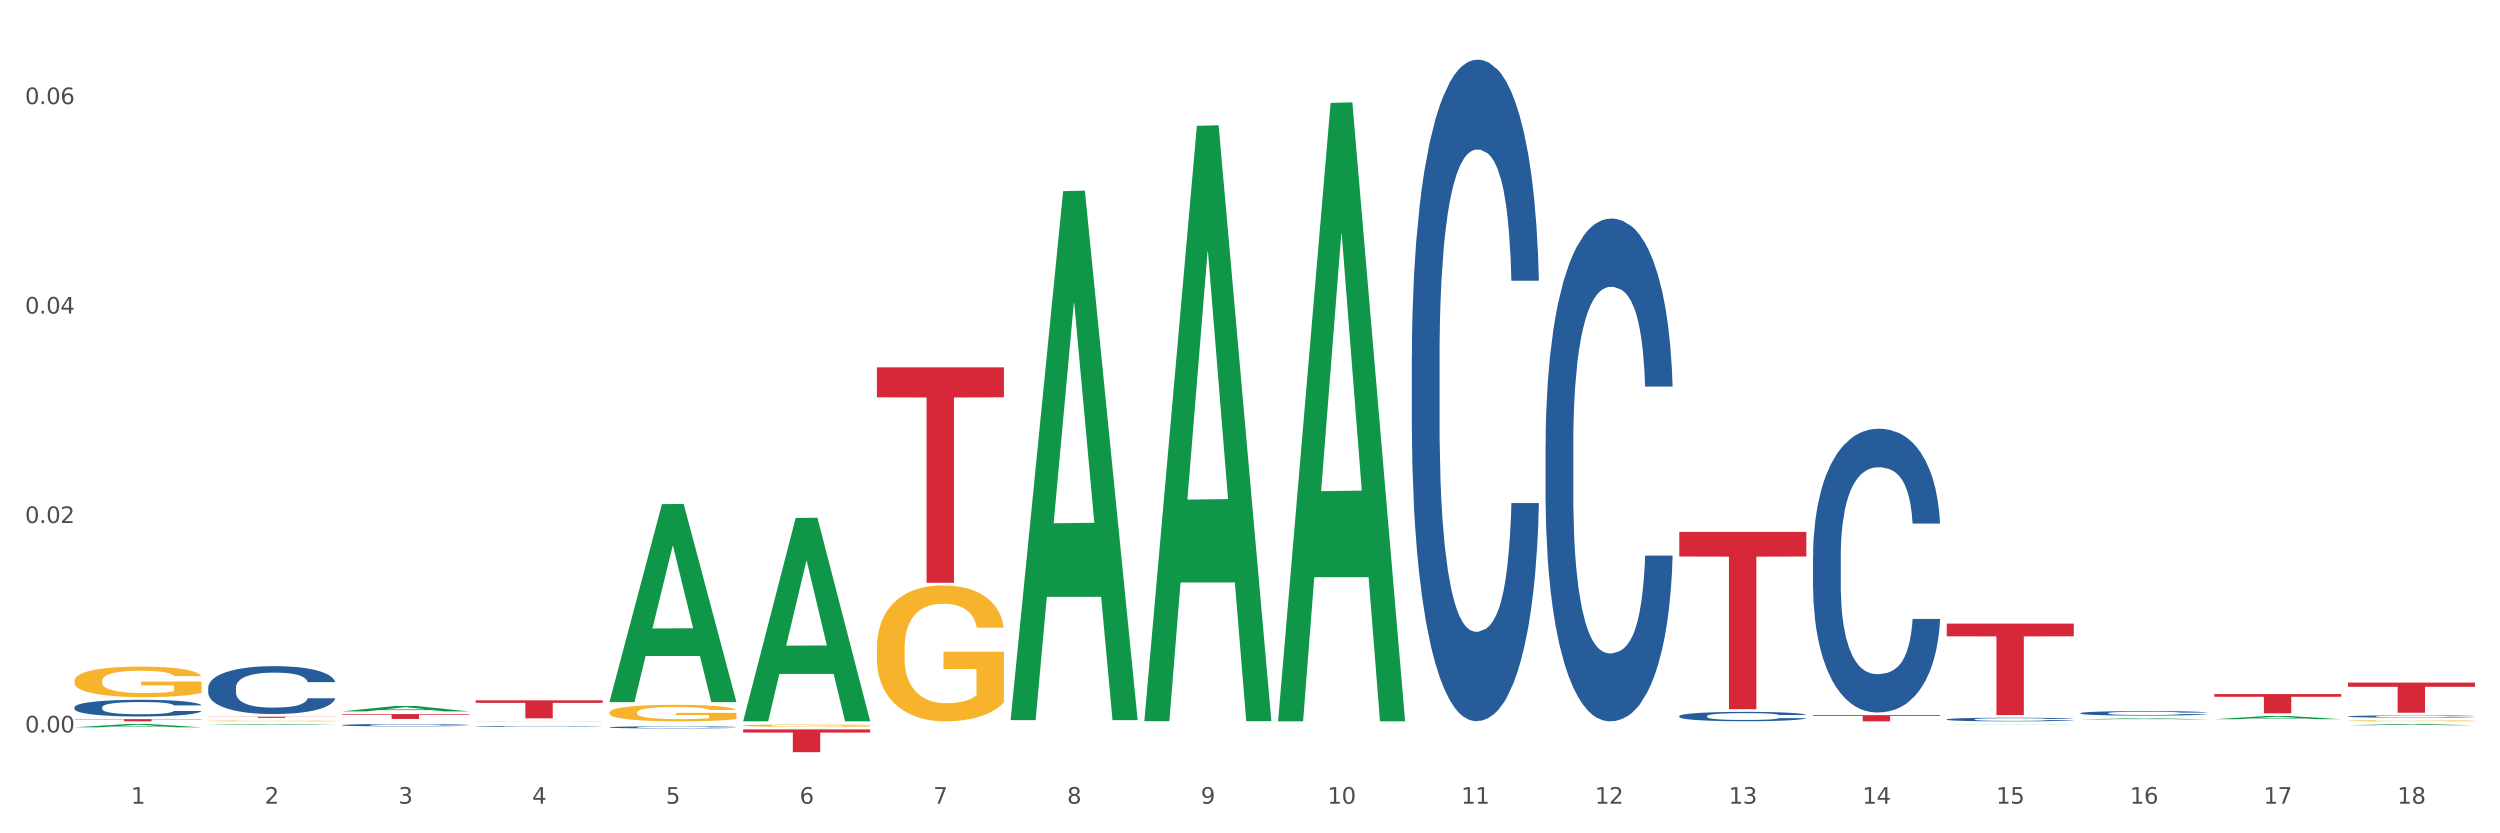
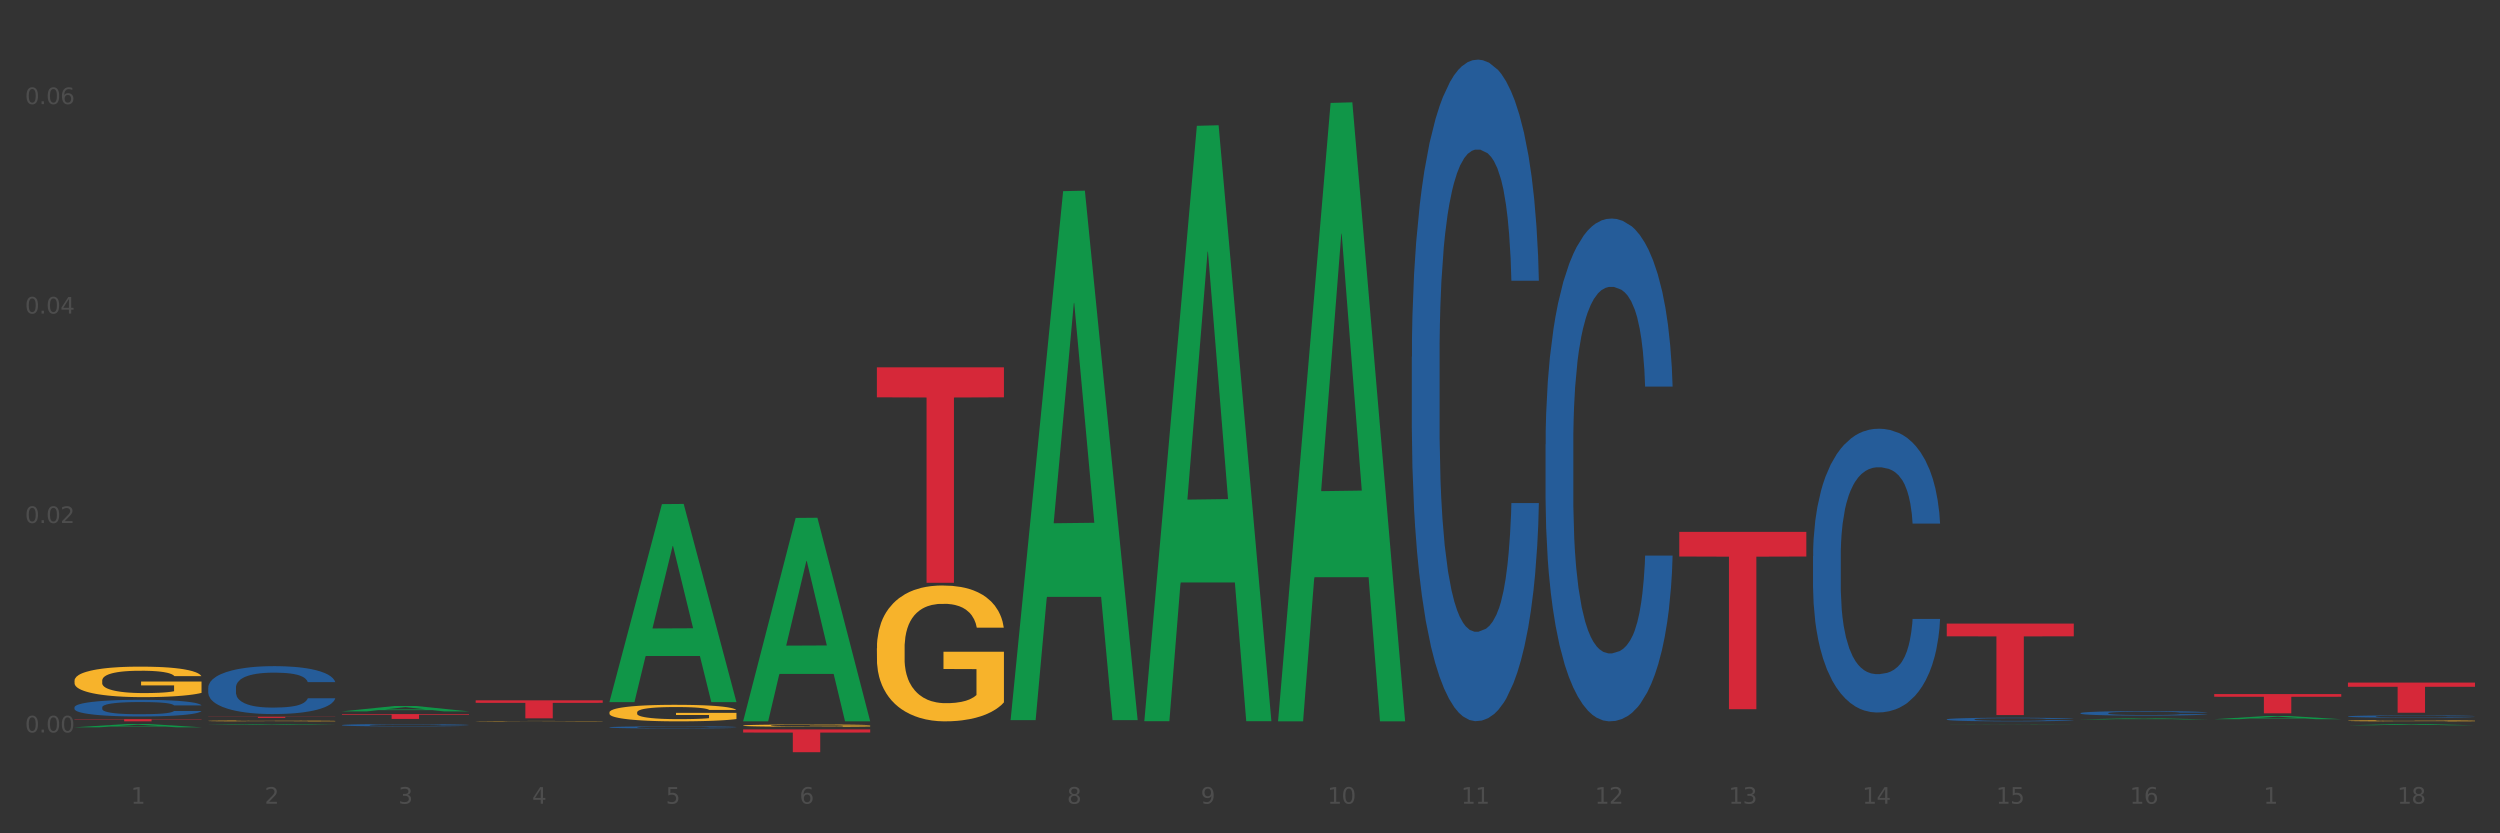
<svg xmlns="http://www.w3.org/2000/svg" xmlns:xlink="http://www.w3.org/1999/xlink" width="1080pt" height="360pt" viewBox="0 0 1080 360" version="1.1">
  <rect x="0" y="0" width="1080" height="360" fill="#333333" stroke="none" />
  <defs>
    <style type="text/css">*{stroke-linejoin: round; stroke-linecap: butt}</style>
  </defs>
  <g id="figure_1">
    <g id="patch_1">
-       <path d="M 0 360  L 1080 360  L 1080 0  L 0 0  z " style="fill: #ffffff; stroke: #ffffff; stroke-linejoin: miter" />
-     </g>
+       </g>
    <g id="axes_1">
      <g id="matplotlib.axis_1">
        <g id="xtick_1">
          <g id="text_1">
            <g style="fill: #4d4d4d" transform="translate(56.563 347.204) scale(0.096 -0.096)">
              <defs>
                <path id="DejaVuSans-31" d="M 794 531  L 1825 531  L 1825 4091  L 703 3866  L 703 4441  L 1819 4666  L 2450 4666  L 2450 531  L 3481 531  L 3481 0  L 794 0  L 794 531  z " transform="scale(0.016)" />
              </defs>
              <use xlink:href="#DejaVuSans-31" />
            </g>
          </g>
        </g>
        <g id="xtick_2">
          <g id="text_2">
            <g style="fill: #4d4d4d" transform="translate(114.336 347.204) scale(0.096 -0.096)">
              <defs>
                <path id="DejaVuSans-32" d="M 1228 531  L 3431 531  L 3431 0  L 469 0  L 469 531  Q 828 903 1448 1529  Q 2069 2156 2228 2338  Q 2531 2678 2651 2914  Q 2772 3150 2772 3378  Q 2772 3750 2511 3984  Q 2250 4219 1831 4219  Q 1534 4219 1204 4116  Q 875 4013 500 3803  L 500 4441  Q 881 4594 1212 4672  Q 1544 4750 1819 4750  Q 2544 4750 2975 4387  Q 3406 4025 3406 3419  Q 3406 3131 3298 2873  Q 3191 2616 2906 2266  Q 2828 2175 2409 1742  Q 1991 1309 1228 531  z " transform="scale(0.016)" />
              </defs>
              <use xlink:href="#DejaVuSans-32" />
            </g>
          </g>
        </g>
        <g id="xtick_3">
          <g id="text_3">
            <g style="fill: #4d4d4d" transform="translate(172.109 347.204) scale(0.096 -0.096)">
              <defs>
                <path id="DejaVuSans-33" d="M 2597 2516  Q 3050 2419 3304 2112  Q 3559 1806 3559 1356  Q 3559 666 3084 287  Q 2609 -91 1734 -91  Q 1441 -91 1130 -33  Q 819 25 488 141  L 488 750  Q 750 597 1062 519  Q 1375 441 1716 441  Q 2309 441 2620 675  Q 2931 909 2931 1356  Q 2931 1769 2642 2001  Q 2353 2234 1838 2234  L 1294 2234  L 1294 2753  L 1863 2753  Q 2328 2753 2575 2939  Q 2822 3125 2822 3475  Q 2822 3834 2567 4026  Q 2313 4219 1838 4219  Q 1578 4219 1281 4162  Q 984 4106 628 3988  L 628 4550  Q 988 4650 1302 4700  Q 1616 4750 1894 4750  Q 2613 4750 3031 4423  Q 3450 4097 3450 3541  Q 3450 3153 3228 2886  Q 3006 2619 2597 2516  z " transform="scale(0.016)" />
              </defs>
              <use xlink:href="#DejaVuSans-33" />
            </g>
          </g>
        </g>
        <g id="xtick_4">
          <g id="text_4">
            <g style="fill: #4d4d4d" transform="translate(229.882 347.204) scale(0.096 -0.096)">
              <defs>
                <path id="DejaVuSans-34" d="M 2419 4116  L 825 1625  L 2419 1625  L 2419 4116  z M 2253 4666  L 3047 4666  L 3047 1625  L 3713 1625  L 3713 1100  L 3047 1100  L 3047 0  L 2419 0  L 2419 1100  L 313 1100  L 313 1709  L 2253 4666  z " transform="scale(0.016)" />
              </defs>
              <use xlink:href="#DejaVuSans-34" />
            </g>
          </g>
        </g>
        <g id="xtick_5">
          <g id="text_5">
            <g style="fill: #4d4d4d" transform="translate(287.655 347.204) scale(0.096 -0.096)">
              <defs>
                <path id="DejaVuSans-35" d="M 691 4666  L 3169 4666  L 3169 4134  L 1269 4134  L 1269 2991  Q 1406 3038 1543 3061  Q 1681 3084 1819 3084  Q 2600 3084 3056 2656  Q 3513 2228 3513 1497  Q 3513 744 3044 326  Q 2575 -91 1722 -91  Q 1428 -91 1123 -41  Q 819 9 494 109  L 494 744  Q 775 591 1075 516  Q 1375 441 1709 441  Q 2250 441 2565 725  Q 2881 1009 2881 1497  Q 2881 1984 2565 2268  Q 2250 2553 1709 2553  Q 1456 2553 1204 2497  Q 953 2441 691 2322  L 691 4666  z " transform="scale(0.016)" />
              </defs>
              <use xlink:href="#DejaVuSans-35" />
            </g>
          </g>
        </g>
        <g id="xtick_6">
          <g id="text_6">
            <g style="fill: #4d4d4d" transform="translate(345.428 347.204) scale(0.096 -0.096)">
              <defs>
                <path id="DejaVuSans-36" d="M 2113 2584  Q 1688 2584 1439 2293  Q 1191 2003 1191 1497  Q 1191 994 1439 701  Q 1688 409 2113 409  Q 2538 409 2786 701  Q 3034 994 3034 1497  Q 3034 2003 2786 2293  Q 2538 2584 2113 2584  z M 3366 4563  L 3366 3988  Q 3128 4100 2886 4159  Q 2644 4219 2406 4219  Q 1781 4219 1451 3797  Q 1122 3375 1075 2522  Q 1259 2794 1537 2939  Q 1816 3084 2150 3084  Q 2853 3084 3261 2657  Q 3669 2231 3669 1497  Q 3669 778 3244 343  Q 2819 -91 2113 -91  Q 1303 -91 875 529  Q 447 1150 447 2328  Q 447 3434 972 4092  Q 1497 4750 2381 4750  Q 2619 4750 2861 4703  Q 3103 4656 3366 4563  z " transform="scale(0.016)" />
              </defs>
              <use xlink:href="#DejaVuSans-36" />
            </g>
          </g>
        </g>
        <g id="xtick_7">
          <g id="text_7">
            <g style="fill: #4d4d4d" transform="translate(403.201 347.204) scale(0.096 -0.096)">
              <defs>
-                 <path id="DejaVuSans-37" d="M 525 4666  L 3525 4666  L 3525 4397  L 1831 0  L 1172 0  L 2766 4134  L 525 4134  L 525 4666  z " transform="scale(0.016)" />
-               </defs>
+                 </defs>
              <use xlink:href="#DejaVuSans-37" />
            </g>
          </g>
        </g>
        <g id="xtick_8">
          <g id="text_8">
            <g style="fill: #4d4d4d" transform="translate(460.974 347.204) scale(0.096 -0.096)">
              <defs>
                <path id="DejaVuSans-38" d="M 2034 2216  Q 1584 2216 1326 1975  Q 1069 1734 1069 1313  Q 1069 891 1326 650  Q 1584 409 2034 409  Q 2484 409 2743 651  Q 3003 894 3003 1313  Q 3003 1734 2745 1975  Q 2488 2216 2034 2216  z M 1403 2484  Q 997 2584 770 2862  Q 544 3141 544 3541  Q 544 4100 942 4425  Q 1341 4750 2034 4750  Q 2731 4750 3128 4425  Q 3525 4100 3525 3541  Q 3525 3141 3298 2862  Q 3072 2584 2669 2484  Q 3125 2378 3379 2068  Q 3634 1759 3634 1313  Q 3634 634 3220 271  Q 2806 -91 2034 -91  Q 1263 -91 848 271  Q 434 634 434 1313  Q 434 1759 690 2068  Q 947 2378 1403 2484  z M 1172 3481  Q 1172 3119 1398 2916  Q 1625 2713 2034 2713  Q 2441 2713 2670 2916  Q 2900 3119 2900 3481  Q 2900 3844 2670 4047  Q 2441 4250 2034 4250  Q 1625 4250 1398 4047  Q 1172 3844 1172 3481  z " transform="scale(0.016)" />
              </defs>
              <use xlink:href="#DejaVuSans-38" />
            </g>
          </g>
        </g>
        <g id="xtick_9">
          <g id="text_9">
            <g style="fill: #4d4d4d" transform="translate(518.747 347.204) scale(0.096 -0.096)">
              <defs>
                <path id="DejaVuSans-39" d="M 703 97  L 703 672  Q 941 559 1184 500  Q 1428 441 1663 441  Q 2288 441 2617 861  Q 2947 1281 2994 2138  Q 2813 1869 2534 1725  Q 2256 1581 1919 1581  Q 1219 1581 811 2004  Q 403 2428 403 3163  Q 403 3881 828 4315  Q 1253 4750 1959 4750  Q 2769 4750 3195 4129  Q 3622 3509 3622 2328  Q 3622 1225 3098 567  Q 2575 -91 1691 -91  Q 1453 -91 1209 -44  Q 966 3 703 97  z M 1959 2075  Q 2384 2075 2632 2365  Q 2881 2656 2881 3163  Q 2881 3666 2632 3958  Q 2384 4250 1959 4250  Q 1534 4250 1286 3958  Q 1038 3666 1038 3163  Q 1038 2656 1286 2365  Q 1534 2075 1959 2075  z " transform="scale(0.016)" />
              </defs>
              <use xlink:href="#DejaVuSans-39" />
            </g>
          </g>
        </g>
        <g id="xtick_10">
          <g id="text_10">
            <g style="fill: #4d4d4d" transform="translate(573.466 347.204) scale(0.096 -0.096)">
              <defs>
                <path id="DejaVuSans-30" d="M 2034 4250  Q 1547 4250 1301 3770  Q 1056 3291 1056 2328  Q 1056 1369 1301 889  Q 1547 409 2034 409  Q 2525 409 2770 889  Q 3016 1369 3016 2328  Q 3016 3291 2770 3770  Q 2525 4250 2034 4250  z M 2034 4750  Q 2819 4750 3233 4129  Q 3647 3509 3647 2328  Q 3647 1150 3233 529  Q 2819 -91 2034 -91  Q 1250 -91 836 529  Q 422 1150 422 2328  Q 422 3509 836 4129  Q 1250 4750 2034 4750  z " transform="scale(0.016)" />
              </defs>
              <use xlink:href="#DejaVuSans-31" />
              <use xlink:href="#DejaVuSans-30" transform="translate(63.623 0)" />
            </g>
          </g>
        </g>
        <g id="xtick_11">
          <g id="text_11">
            <g style="fill: #4d4d4d" transform="translate(631.239 347.204) scale(0.096 -0.096)">
              <use xlink:href="#DejaVuSans-31" />
              <use xlink:href="#DejaVuSans-31" transform="translate(63.623 0)" />
            </g>
          </g>
        </g>
        <g id="xtick_12">
          <g id="text_12">
            <g style="fill: #4d4d4d" transform="translate(689.012 347.204) scale(0.096 -0.096)">
              <use xlink:href="#DejaVuSans-31" />
              <use xlink:href="#DejaVuSans-32" transform="translate(63.623 0)" />
            </g>
          </g>
        </g>
        <g id="xtick_13">
          <g id="text_13">
            <g style="fill: #4d4d4d" transform="translate(746.785 347.204) scale(0.096 -0.096)">
              <use xlink:href="#DejaVuSans-31" />
              <use xlink:href="#DejaVuSans-33" transform="translate(63.623 0)" />
            </g>
          </g>
        </g>
        <g id="xtick_14">
          <g id="text_14">
            <g style="fill: #4d4d4d" transform="translate(804.558 347.204) scale(0.096 -0.096)">
              <use xlink:href="#DejaVuSans-31" />
              <use xlink:href="#DejaVuSans-34" transform="translate(63.623 0)" />
            </g>
          </g>
        </g>
        <g id="xtick_15">
          <g id="text_15">
            <g style="fill: #4d4d4d" transform="translate(862.331 347.204) scale(0.096 -0.096)">
              <use xlink:href="#DejaVuSans-31" />
              <use xlink:href="#DejaVuSans-35" transform="translate(63.623 0)" />
            </g>
          </g>
        </g>
        <g id="xtick_16">
          <g id="text_16">
            <g style="fill: #4d4d4d" transform="translate(920.104 347.204) scale(0.096 -0.096)">
              <use xlink:href="#DejaVuSans-31" />
              <use xlink:href="#DejaVuSans-36" transform="translate(63.623 0)" />
            </g>
          </g>
        </g>
        <g id="xtick_17">
          <g id="text_17">
            <g style="fill: #4d4d4d" transform="translate(977.877 347.204) scale(0.096 -0.096)">
              <use xlink:href="#DejaVuSans-31" />
              <use xlink:href="#DejaVuSans-37" transform="translate(63.623 0)" />
            </g>
          </g>
        </g>
        <g id="xtick_18">
          <g id="text_18">
            <g style="fill: #4d4d4d" transform="translate(1035.65 347.204) scale(0.096 -0.096)">
              <use xlink:href="#DejaVuSans-31" />
              <use xlink:href="#DejaVuSans-38" transform="translate(63.623 0)" />
            </g>
          </g>
        </g>
        <g id="xtick_19" />
        <g id="xtick_20" />
        <g id="xtick_21" />
        <g id="xtick_22" />
        <g id="xtick_23" />
        <g id="xtick_24" />
        <g id="xtick_25" />
        <g id="xtick_26" />
        <g id="xtick_27" />
        <g id="xtick_28" />
        <g id="xtick_29" />
        <g id="xtick_30" />
        <g id="xtick_31" />
        <g id="xtick_32" />
        <g id="xtick_33" />
        <g id="xtick_34" />
        <g id="xtick_35" />
      </g>
      <g id="matplotlib.axis_2">
        <g id="ytick_1">
          <g id="text_19">
            <g style="fill: #4d4d4d" transform="translate(10.8 316.419) scale(0.096 -0.096)">
              <defs>
                <path id="DejaVuSans-2e" d="M 684 794  L 1344 794  L 1344 0  L 684 0  L 684 794  z " transform="scale(0.016)" />
              </defs>
              <use xlink:href="#DejaVuSans-30" />
              <use xlink:href="#DejaVuSans-2e" transform="translate(63.623 0)" />
              <use xlink:href="#DejaVuSans-30" transform="translate(95.41 0)" />
              <use xlink:href="#DejaVuSans-30" transform="translate(159.033 0)" />
            </g>
          </g>
        </g>
        <g id="ytick_2">
          <g id="text_20">
            <g style="fill: #4d4d4d" transform="translate(10.8 225.941) scale(0.096 -0.096)">
              <use xlink:href="#DejaVuSans-30" />
              <use xlink:href="#DejaVuSans-2e" transform="translate(63.623 0)" />
              <use xlink:href="#DejaVuSans-30" transform="translate(95.41 0)" />
              <use xlink:href="#DejaVuSans-32" transform="translate(159.033 0)" />
            </g>
          </g>
        </g>
        <g id="ytick_3">
          <g id="text_21">
            <g style="fill: #4d4d4d" transform="translate(10.8 135.462) scale(0.096 -0.096)">
              <use xlink:href="#DejaVuSans-30" />
              <use xlink:href="#DejaVuSans-2e" transform="translate(63.623 0)" />
              <use xlink:href="#DejaVuSans-30" transform="translate(95.41 0)" />
              <use xlink:href="#DejaVuSans-34" transform="translate(159.033 0)" />
            </g>
          </g>
        </g>
        <g id="ytick_4">
          <g id="text_22">
            <g style="fill: #4d4d4d" transform="translate(10.8 44.983) scale(0.096 -0.096)">
              <use xlink:href="#DejaVuSans-30" />
              <use xlink:href="#DejaVuSans-2e" transform="translate(63.623 0)" />
              <use xlink:href="#DejaVuSans-30" transform="translate(95.41 0)" />
              <use xlink:href="#DejaVuSans-36" transform="translate(159.033 0)" />
            </g>
          </g>
        </g>
        <g id="ytick_5" />
        <g id="ytick_6" />
        <g id="ytick_7" />
      </g>
      <g id="PolyCollection_1">
        <path d="M 89.948 311.436  L 90.013 311.436  L 90.013 311.424  L 90.142 311.414  L 90.79 311.391  L 91.762 311.371  L 92.475 311.36  L 93.188 311.352  L 94.03 311.343  L 95.067 311.334  L 96.946 311.321  L 98.113 311.314  L 99.538 311.307  L 102.13 311.297  L 104.009 311.291  L 105.953 311.287  L 109.128 311.281  L 111.202 311.278  L 113.405 311.276  L 116.062 311.275  L 118.071 311.275  L 122.477 311.276  L 126.235 311.279  L 128.049 311.281  L 130.382 311.285  L 131.613 311.287  L 133.622 311.292  L 135.696 311.299  L 137.121 311.305  L 139.26 311.316  L 140.88 311.327  L 142.37 311.34  L 143.148 311.349  L 143.731 311.358  L 144.249 311.368  L 144.768 311.383  L 133.104 311.383  L 132.65 311.372  L 131.937 311.362  L 130.901 311.351  L 129.993 311.345  L 128.438 311.337  L 127.013 311.332  L 125.522 311.328  L 123.708 311.325  L 122.282 311.323  L 120.274 311.322  L 116.321 311.322  L 113.664 311.325  L 111.85 311.328  L 110.684 311.331  L 109.647 311.334  L 108.48 311.339  L 107.12 311.345  L 106.148 311.351  L 105.176 311.359  L 104.398 311.367  L 103.685 311.376  L 103.102 311.385  L 102.648 311.395  L 102.26 311.407  L 101.936 311.427  L 101.936 311.471  L 102.065 311.481  L 102.389 311.494  L 102.778 311.504  L 103.426 311.516  L 104.009 311.524  L 105.111 311.535  L 106.342 311.545  L 107.314 311.551  L 108.286 311.556  L 109.971 311.563  L 111.85 311.568  L 113.47 311.572  L 115.673 311.575  L 117.163 311.576  L 118.459 311.577  L 121.634 311.577  L 123.902 311.576  L 126.43 311.574  L 128.373 311.571  L 129.993 311.568  L 131.808 311.562  L 132.974 311.556  L 132.974 311.49  L 118.719 311.489  L 118.719 311.445  L 144.832 311.445  L 144.832 311.575  L 143.731 311.582  L 142.5 311.588  L 141.204 311.593  L 139.26 311.6  L 136.927 311.606  L 134.853 311.611  L 132.65 311.615  L 130.058 311.618  L 126.689 311.621  L 124.615 311.623  L 122.023 311.624  L 118.978 311.624  L 116.321 311.623  L 113.729 311.622  L 111.007 311.619  L 108.351 311.615  L 106.342 311.611  L 104.333 311.605  L 102.195 311.599  L 100.51 311.592  L 99.214 311.587  L 97.789 311.579  L 96.233 311.57  L 95.067 311.561  L 94.03 311.552  L 92.929 311.541  L 92.151 311.531  L 91.374 311.518  L 90.92 311.509  L 90.402 311.495  L 90.013 311.475  L 89.948 311.436  z " clip-path="url(#pc3f82f3057)" style="fill: #f7b32b" />
        <path d="M 205.494 311.534  L 205.559 311.533  L 205.559 311.528  L 205.688 311.523  L 206.336 311.512  L 207.308 311.502  L 208.021 311.497  L 208.734 311.493  L 209.576 311.489  L 210.613 311.485  L 212.492 311.478  L 213.659 311.475  L 215.084 311.472  L 217.676 311.467  L 219.555 311.464  L 221.499 311.462  L 224.674 311.459  L 226.748 311.458  L 228.951 311.457  L 231.608 311.456  L 233.616 311.456  L 238.023 311.456  L 241.781 311.458  L 243.595 311.459  L 245.928 311.461  L 247.159 311.462  L 249.168 311.464  L 251.242 311.468  L 252.667 311.47  L 254.806 311.476  L 256.426 311.481  L 257.916 311.487  L 258.694 311.492  L 259.277 311.496  L 259.795 311.501  L 260.313 311.508  L 248.65 311.508  L 248.196 311.503  L 247.483 311.498  L 246.447 311.493  L 245.539 311.49  L 243.984 311.486  L 242.559 311.483  L 241.068 311.482  L 239.254 311.48  L 237.828 311.479  L 235.82 311.479  L 231.867 311.479  L 229.21 311.48  L 227.396 311.482  L 226.229 311.483  L 225.193 311.485  L 224.026 311.487  L 222.666 311.49  L 221.694 311.493  L 220.722 311.497  L 219.944 311.5  L 219.231 311.504  L 218.648 311.509  L 218.194 311.514  L 217.806 311.52  L 217.482 311.529  L 217.482 311.55  L 217.611 311.555  L 217.935 311.561  L 218.324 311.566  L 218.972 311.572  L 219.555 311.576  L 220.657 311.581  L 221.888 311.586  L 222.86 311.589  L 223.832 311.591  L 225.517 311.595  L 227.396 311.597  L 229.016 311.599  L 231.219 311.6  L 232.709 311.601  L 234.005 311.601  L 237.18 311.601  L 239.448 311.601  L 241.975 311.6  L 243.919 311.598  L 245.539 311.597  L 247.354 311.594  L 248.52 311.591  L 248.52 311.559  L 234.264 311.559  L 234.264 311.538  L 260.378 311.538  L 260.378 311.6  L 259.277 311.604  L 258.046 311.607  L 256.75 311.609  L 254.806 311.612  L 252.473 311.616  L 250.399 311.618  L 248.196 311.62  L 245.604 311.621  L 242.235 311.623  L 240.161 311.623  L 237.569 311.624  L 234.524 311.624  L 231.867 311.624  L 229.275 311.623  L 226.553 311.621  L 223.897 311.62  L 221.888 311.618  L 219.879 311.615  L 217.741 311.612  L 216.056 311.609  L 214.76 311.606  L 213.335 311.602  L 211.779 311.598  L 210.613 311.594  L 209.576 311.589  L 208.475 311.584  L 207.697 311.579  L 206.92 311.573  L 206.466 311.569  L 205.948 311.562  L 205.559 311.552  L 205.494 311.534  z " clip-path="url(#pc3f82f3057)" style="fill: #f7b32b" />
        <path d="M 263.267 307.783  L 263.332 307.776  L 263.332 307.542  L 263.461 307.339  L 264.109 306.85  L 265.081 306.446  L 265.794 306.231  L 266.507 306.055  L 267.349 305.879  L 268.386 305.696  L 270.265 305.429  L 271.432 305.292  L 272.857 305.148  L 275.449 304.94  L 277.328 304.822  L 279.272 304.724  L 282.447 304.607  L 284.521 304.555  L 286.724 304.516  L 289.381 304.49  L 291.389 304.483  L 295.796 304.503  L 299.554 304.561  L 301.368 304.607  L 303.701 304.685  L 304.932 304.737  L 306.941 304.842  L 309.015 304.979  L 310.44 305.096  L 312.579 305.318  L 314.199 305.54  L 315.689 305.813  L 316.466 306.003  L 317.05 306.179  L 317.568 306.381  L 318.086 306.7  L 306.423 306.7  L 305.969 306.472  L 305.256 306.257  L 304.22 306.048  L 303.312 305.918  L 301.757 305.755  L 300.332 305.65  L 298.841 305.572  L 297.027 305.507  L 295.601 305.474  L 293.593 305.448  L 289.64 305.455  L 286.983 305.507  L 285.169 305.572  L 284.002 305.631  L 282.966 305.696  L 281.799 305.787  L 280.439 305.924  L 279.467 306.048  L 278.495 306.205  L 277.717 306.361  L 277.004 306.544  L 276.421 306.739  L 275.967 306.942  L 275.579 307.189  L 275.255 307.6  L 275.255 308.494  L 275.384 308.696  L 275.708 308.963  L 276.097 309.165  L 276.745 309.407  L 277.328 309.57  L 278.43 309.804  L 279.661 310  L 280.633 310.124  L 281.605 310.228  L 283.29 310.372  L 285.169 310.489  L 286.789 310.561  L 288.992 310.626  L 290.482 310.652  L 291.778 310.665  L 294.953 310.665  L 297.221 310.646  L 299.748 310.6  L 301.692 310.541  L 303.312 310.47  L 305.127 310.352  L 306.293 310.241  L 306.293 308.878  L 292.037 308.872  L 292.037 307.965  L 318.151 307.965  L 318.151 310.626  L 317.05 310.763  L 315.819 310.887  L 314.523 310.998  L 312.579 311.135  L 310.246 311.265  L 308.172 311.357  L 305.969 311.435  L 303.377 311.507  L 300.008 311.572  L 297.934 311.598  L 295.342 311.617  L 292.297 311.624  L 289.64 311.611  L 287.048 311.578  L 284.326 311.52  L 281.67 311.435  L 279.661 311.35  L 277.652 311.246  L 275.514 311.109  L 273.829 310.978  L 272.533 310.861  L 271.108 310.711  L 269.552 310.515  L 268.386 310.339  L 267.349 310.157  L 266.248 309.922  L 265.47 309.72  L 264.692 309.465  L 264.239 309.276  L 263.721 308.983  L 263.332 308.572  L 263.267 307.783  z " clip-path="url(#pc3f82f3057)" style="fill: #f7b32b" />
        <path d="M 321.04 313.439  L 321.105 313.438  L 321.105 313.406  L 321.234 313.38  L 321.882 313.314  L 322.854 313.261  L 323.567 313.232  L 324.28 313.209  L 325.122 313.185  L 326.159 313.161  L 328.038 313.125  L 329.205 313.107  L 330.63 313.088  L 333.222 313.06  L 335.101 313.045  L 337.045 313.031  L 340.22 313.016  L 342.294 313.009  L 344.497 313.004  L 347.154 313  L 349.162 312.999  L 353.569 313.002  L 357.327 313.01  L 359.141 313.016  L 361.474 313.026  L 362.705 313.033  L 364.714 313.047  L 366.788 313.065  L 368.213 313.081  L 370.352 313.11  L 371.972 313.14  L 373.462 313.176  L 374.239 313.202  L 374.823 313.225  L 375.341 313.252  L 375.859 313.295  L 364.196 313.295  L 363.742 313.264  L 363.029 313.235  L 361.993 313.208  L 361.085 313.19  L 359.53 313.169  L 358.105 313.155  L 356.614 313.144  L 354.8 313.136  L 353.374 313.131  L 351.366 313.128  L 347.413 313.129  L 344.756 313.136  L 342.942 313.144  L 341.775 313.152  L 340.739 313.161  L 339.572 313.173  L 338.212 313.191  L 337.24 313.208  L 336.268 313.229  L 335.49 313.249  L 334.777 313.274  L 334.194 313.3  L 333.74 313.327  L 333.352 313.36  L 333.028 313.414  L 333.028 313.533  L 333.157 313.56  L 333.481 313.596  L 333.87 313.623  L 334.518 313.655  L 335.101 313.676  L 336.203 313.708  L 337.434 313.734  L 338.406 313.75  L 339.378 313.764  L 341.063 313.783  L 342.942 313.799  L 344.562 313.808  L 346.765 313.817  L 348.255 313.821  L 349.551 313.822  L 352.726 313.822  L 354.994 313.82  L 357.521 313.814  L 359.465 313.806  L 361.085 313.796  L 362.9 313.781  L 364.066 313.766  L 364.066 313.584  L 349.81 313.584  L 349.81 313.463  L 375.924 313.463  L 375.924 313.817  L 374.823 313.835  L 373.591 313.852  L 372.296 313.867  L 370.352 313.885  L 368.019 313.902  L 365.945 313.914  L 363.742 313.925  L 361.15 313.934  L 357.781 313.943  L 355.707 313.946  L 353.115 313.949  L 350.07 313.95  L 347.413 313.948  L 344.821 313.944  L 342.099 313.936  L 339.443 313.925  L 337.434 313.913  L 335.425 313.9  L 333.287 313.881  L 331.602 313.864  L 330.306 313.848  L 328.881 313.828  L 327.325 313.802  L 326.159 313.779  L 325.122 313.755  L 324.021 313.723  L 323.243 313.696  L 322.465 313.663  L 322.012 313.637  L 321.493 313.598  L 321.105 313.544  L 321.04 313.439  z " clip-path="url(#pc3f82f3057)" style="fill: #f7b32b" />
        <path d="M 378.813 158.699  L 433.697 158.699  L 433.697 171.635  L 412.108 171.722  L 412.108 251.784  L 400.272 251.784  L 400.272 171.722  L 378.813 171.635  L 378.813 158.787  L 378.813 158.699  z " clip-path="url(#pc3f82f3057)" style="fill: #d62839" />
        <path d="M 725.451 229.764  L 780.335 229.764  L 780.335 240.412  L 758.746 240.484  L 758.746 306.385  L 746.91 306.385  L 746.91 240.484  L 725.451 240.412  L 725.451 229.836  L 725.451 229.764  z " clip-path="url(#pc3f82f3057)" style="fill: #d62839" />
        <path d="M 321.04 315.098  L 375.924 315.098  L 375.924 316.467  L 354.335 316.476  L 354.335 324.95  L 342.499 324.95  L 342.499 316.476  L 321.04 316.467  L 321.04 315.107  L 321.04 315.098  z " clip-path="url(#pc3f82f3057)" style="fill: #d62839" />
        <path d="M 956.543 299.847  L 1011.427 299.847  L 1011.427 301.002  L 989.837 301.009  L 989.837 308.154  L 978.002 308.154  L 978.002 301.009  L 956.543 301.002  L 956.543 299.855  L 956.543 299.847  z " clip-path="url(#pc3f82f3057)" style="fill: #d62839" />
-         <path d="M 783.224 308.951  L 838.108 308.951  L 838.108 309.322  L 816.519 309.325  L 816.519 311.624  L 804.683 311.624  L 804.683 309.325  L 783.224 309.322  L 783.224 308.953  L 783.224 308.951  z " clip-path="url(#pc3f82f3057)" style="fill: #d62839" />
        <path d="M 1014.316 294.877  L 1069.2 294.877  L 1069.2 296.686  L 1047.61 296.698  L 1047.61 307.891  L 1035.775 307.891  L 1035.775 296.698  L 1014.316 296.686  L 1014.316 294.89  L 1014.316 294.877  z " clip-path="url(#pc3f82f3057)" style="fill: #d62839" />
        <path d="M 840.997 269.395  L 895.881 269.395  L 895.881 274.887  L 874.291 274.924  L 874.291 308.91  L 862.456 308.91  L 862.456 274.924  L 840.997 274.887  L 840.997 269.433  L 840.997 269.395  z " clip-path="url(#pc3f82f3057)" style="fill: #d62839" />
        <path d="M 263.267 303.174  L 263.324 303.094  L 285.956 217.779  L 295.349 217.698  L 318.151 303.335  L 307.288 303.335  L 302.365 283.393  L 278.997 283.393  L 278.827 283.715  L 274.074 303.335  L 263.267 303.335  L 263.267 303.174  L 281.939 271.493  L 299.423 271.412  L 290.766 235.951  L 290.653 235.79  L 290.539 236.032  L 281.882 271.412  L 281.939 271.493  L 263.267 303.174  z " clip-path="url(#pc3f82f3057)" style="fill: #109648" />
        <path d="M 552.132 311.103  L 552.188 310.852  L 574.821 44.46  L 584.214 44.209  L 607.016 311.606  L 596.152 311.606  L 591.23 249.339  L 567.862 249.339  L 567.692 250.343  L 562.939 311.606  L 552.132 311.606  L 552.132 311.103  L 570.804 212.179  L 588.288 211.928  L 579.631 101.203  L 579.517 100.701  L 579.404 101.454  L 570.747 211.928  L 570.804 212.179  L 552.132 311.103  z " clip-path="url(#pc3f82f3057)" style="fill: #109648" />
        <path d="M 321.04 311.459  L 321.096 311.376  L 343.729 223.744  L 353.122 223.662  L 375.924 311.624  L 365.061 311.624  L 360.138 291.141  L 336.77 291.141  L 336.6 291.471  L 331.847 311.624  L 321.04 311.624  L 321.04 311.459  L 339.712 278.917  L 357.196 278.834  L 348.539 242.411  L 348.425 242.245  L 348.312 242.493  L 339.655 278.834  L 339.712 278.917  L 321.04 311.459  z " clip-path="url(#pc3f82f3057)" style="fill: #109648" />
        <path d="M 436.586 310.673  L 436.642 310.458  L 459.275 82.58  L 468.668 82.366  L 491.47 311.103  L 480.606 311.103  L 475.684 257.838  L 452.316 257.838  L 452.146 258.697  L 447.393 311.103  L 436.586 311.103  L 436.586 310.673  L 455.258 226.051  L 472.742 225.836  L 464.085 131.12  L 463.971 130.69  L 463.858 131.335  L 455.201 225.836  L 455.258 226.051  L 436.586 310.673  z " clip-path="url(#pc3f82f3057)" style="fill: #109648" />
        <path d="M 494.359 311.087  L 494.415 310.845  L 517.048 54.35  L 526.441 54.108  L 549.243 311.57  L 538.379 311.57  L 533.457 251.617  L 510.089 251.617  L 509.919 252.584  L 505.166 311.57  L 494.359 311.57  L 494.359 311.087  L 513.031 215.838  L 530.515 215.596  L 521.858 108.985  L 521.744 108.502  L 521.631 109.227  L 512.974 215.596  L 513.031 215.838  L 494.359 311.087  z " clip-path="url(#pc3f82f3057)" style="fill: #109648" />
        <path d="M 89.948 309.617  L 144.832 309.617  L 144.832 309.688  L 123.243 309.688  L 123.243 310.127  L 111.407 310.127  L 111.407 309.688  L 89.948 309.688  L 89.948 309.617  L 89.948 309.617  z " clip-path="url(#pc3f82f3057)" style="fill: #d62839" />
-         <path d="M 840.997 313.192  L 841.053 313.192  L 863.686 313.099  L 873.079 313.098  L 895.881 313.192  L 885.017 313.192  L 880.095 313.17  L 856.726 313.17  L 856.557 313.171  L 851.804 313.192  L 840.997 313.192  L 840.997 313.192  L 859.669 313.157  L 877.152 313.157  L 868.495 313.118  L 868.382 313.118  L 868.269 313.119  L 859.612 313.157  L 859.669 313.157  L 840.997 313.192  z " clip-path="url(#pc3f82f3057)" style="fill: #109648" />
+         <path d="M 840.997 313.192  L 841.053 313.192  L 863.686 313.099  L 873.079 313.098  L 895.881 313.192  L 885.017 313.192  L 856.726 313.17  L 856.557 313.171  L 851.804 313.192  L 840.997 313.192  L 840.997 313.192  L 859.669 313.157  L 877.152 313.157  L 868.495 313.118  L 868.382 313.118  L 868.269 313.119  L 859.612 313.157  L 859.669 313.157  L 840.997 313.192  z " clip-path="url(#pc3f82f3057)" style="fill: #109648" />
        <path d="M 956.543 310.691  L 956.599 310.69  L 979.232 309.303  L 988.625 309.302  L 1011.427 310.694  L 1000.563 310.694  L 995.641 310.37  L 972.272 310.37  L 972.103 310.375  L 967.35 310.694  L 956.543 310.694  L 956.543 310.691  L 975.215 310.176  L 992.698 310.175  L 984.041 309.598  L 983.928 309.596  L 983.815 309.6  L 975.158 310.175  L 975.215 310.176  L 956.543 310.691  z " clip-path="url(#pc3f82f3057)" style="fill: #109648" />
        <path d="M 898.77 310.767  L 898.826 310.767  L 921.459 310.293  L 930.852 310.293  L 953.654 310.768  L 942.79 310.768  L 937.868 310.657  L 914.499 310.657  L 914.33 310.659  L 909.577 310.768  L 898.77 310.768  L 898.77 310.767  L 917.442 310.591  L 934.925 310.591  L 926.268 310.394  L 926.155 310.393  L 926.042 310.394  L 917.385 310.591  L 917.442 310.591  L 898.77 310.767  z " clip-path="url(#pc3f82f3057)" style="fill: #109648" />
        <path d="M 205.494 302.544  L 260.378 302.544  L 260.378 303.623  L 238.789 303.63  L 238.789 310.308  L 226.953 310.308  L 226.953 303.63  L 205.494 303.623  L 205.494 302.551  L 205.494 302.544  z " clip-path="url(#pc3f82f3057)" style="fill: #d62839" />
        <path d="M 147.721 308.466  L 202.605 308.466  L 202.605 308.758  L 181.016 308.76  L 181.016 310.571  L 169.18 310.571  L 169.18 308.76  L 147.721 308.758  L 147.721 308.468  L 147.721 308.466  z " clip-path="url(#pc3f82f3057)" style="fill: #d62839" />
        <path d="M 32.175 310.661  L 87.059 310.661  L 87.059 310.795  L 65.47 310.796  L 65.47 311.624  L 53.635 311.624  L 53.635 310.796  L 32.175 310.795  L 32.175 310.662  L 32.175 310.661  z " clip-path="url(#pc3f82f3057)" style="fill: #d62839" />
        <path d="M 898.77 308.07  L 898.835 308.068  L 898.835 308.018  L 899.029 307.95  L 899.743 307.826  L 900.651 307.731  L 902.208 307.621  L 903.051 307.574  L 904.154 307.523  L 906.425 307.439  L 909.02 307.368  L 910.836 307.328  L 912.199 307.303  L 915.248 307.259  L 917 307.239  L 918.816 307.223  L 920.373 307.213  L 922.968 307.2  L 925.044 307.195  L 927.444 307.193  L 929.456 307.195  L 932.116 307.202  L 936.008 307.223  L 937.5 307.236  L 939.511 307.257  L 941.587 307.286  L 943.274 307.314  L 945.22 307.355  L 947.231 307.409  L 949.178 307.476  L 950.54 307.539  L 951.643 307.605  L 952.616 307.685  L 953.33 307.772  L 953.654 307.845  L 941.782 307.845  L 941.458 307.779  L 940.809 307.708  L 940.16 307.66  L 939.446 307.621  L 938.344 307.576  L 937.37 307.548  L 935.749 307.514  L 934.256 307.492  L 933.024 307.48  L 931.532 307.469  L 928.353 307.459  L 926.082 307.459  L 924.655 307.462  L 922.903 307.471  L 921.411 307.483  L 919.659 307.505  L 918.297 307.528  L 916.935 307.558  L 916.156 307.58  L 914.988 307.619  L 914.21 307.651  L 913.172 307.706  L 912.588 307.745  L 911.55 307.847  L 911.096 307.922  L 910.901 307.974  L 910.772 308.031  L 910.772 308.309  L 911.161 308.433  L 911.485 308.487  L 912.004 308.548  L 912.977 308.626  L 914.405 308.703  L 915.897 308.758  L 917.129 308.792  L 918.297 308.817  L 919.465 308.836  L 920.892 308.854  L 922.06 308.865  L 923.811 308.876  L 925.887 308.881  L 927.509 308.881  L 930.818 308.872  L 932.31 308.863  L 933.737 308.851  L 935.294 308.831  L 936.527 308.81  L 937.241 308.794  L 938.408 308.76  L 939.317 308.724  L 940.095 308.683  L 940.614 308.647  L 941.198 308.594  L 941.652 308.533  L 941.782 308.501  L 953.654 308.501  L 953.395 308.565  L 952.94 308.628  L 952.032 308.712  L 951.319 308.76  L 950.216 308.818  L 949.048 308.868  L 947.426 308.924  L 945.934 308.965  L 944.377 309  L 942.69 309.032  L 939.641 309.077  L 938.538 309.089  L 936.203 309.111  L 934.386 309.123  L 931.726 309.136  L 929.002 309.143  L 926.147 309.145  L 923.617 309.141  L 920.827 309.13  L 919.076 309.12  L 917.129 309.104  L 914.859 309.079  L 912.718 309.048  L 910.707 309.013  L 908.825 308.972  L 907.074 308.925  L 904.803 308.849  L 903.116 308.774  L 901.884 308.704  L 901.04 308.646  L 900.197 308.571  L 899.743 308.519  L 899.029 308.394  L 898.77 308.278  L 898.77 308.07  z " clip-path="url(#pc3f82f3057)" style="fill: #255c99" />
        <path d="M 263.267 314.186  L 263.332 314.185  L 263.332 314.161  L 263.526 314.13  L 264.24 314.071  L 265.148 314.027  L 266.705 313.975  L 267.549 313.953  L 268.652 313.929  L 270.922 313.889  L 273.517 313.856  L 275.334 313.838  L 276.696 313.826  L 279.745 313.805  L 281.497 313.796  L 283.313 313.788  L 284.87 313.783  L 287.465 313.777  L 289.541 313.775  L 291.942 313.774  L 293.953 313.775  L 296.613 313.778  L 300.505 313.788  L 301.997 313.794  L 304.008 313.804  L 306.084 313.818  L 307.771 313.831  L 309.717 313.85  L 311.729 313.875  L 313.675 313.907  L 315.037 313.936  L 316.14 313.967  L 317.113 314.005  L 317.827 314.046  L 318.151 314.08  L 306.279 314.08  L 305.955 314.049  L 305.306 314.016  L 304.657 313.993  L 303.944 313.975  L 302.841 313.954  L 301.868 313.941  L 300.246 313.925  L 298.754 313.915  L 297.521 313.909  L 296.029 313.904  L 292.85 313.899  L 290.579 313.899  L 289.152 313.9  L 287.4 313.905  L 285.908 313.91  L 284.157 313.92  L 282.794 313.931  L 281.432 313.946  L 280.653 313.956  L 279.486 313.974  L 278.707 313.989  L 277.669 314.015  L 277.085 314.033  L 276.047 314.081  L 275.593 314.116  L 275.399 314.14  L 275.269 314.167  L 275.269 314.298  L 275.658 314.356  L 275.982 314.381  L 276.501 314.41  L 277.475 314.447  L 278.902 314.483  L 280.394 314.509  L 281.627 314.524  L 282.794 314.536  L 283.962 314.545  L 285.389 314.554  L 286.557 314.559  L 288.309 314.564  L 290.385 314.566  L 292.007 314.566  L 295.315 314.562  L 296.807 314.558  L 298.235 314.552  L 299.792 314.543  L 301.024 314.533  L 301.738 314.525  L 302.906 314.509  L 303.814 314.493  L 304.592 314.473  L 305.111 314.457  L 305.695 314.432  L 306.149 314.403  L 306.279 314.388  L 318.151 314.388  L 317.892 314.418  L 317.438 314.448  L 316.529 314.487  L 315.816 314.509  L 314.713 314.537  L 313.545 314.56  L 311.923 314.586  L 310.431 314.606  L 308.874 314.622  L 307.187 314.637  L 304.138 314.658  L 303.035 314.664  L 300.7 314.674  L 298.883 314.68  L 296.223 314.686  L 293.499 314.689  L 290.644 314.69  L 288.114 314.688  L 285.324 314.683  L 283.573 314.678  L 281.627 314.671  L 279.356 314.659  L 277.215 314.645  L 275.204 314.628  L 273.323 314.609  L 271.571 314.587  L 269.3 314.551  L 267.614 314.516  L 266.381 314.483  L 265.538 314.456  L 264.694 314.421  L 264.24 314.396  L 263.526 314.338  L 263.267 314.284  L 263.267 314.186  z " clip-path="url(#pc3f82f3057)" style="fill: #255c99" />
        <path d="M 609.905 154.169  L 609.97 153.908  L 609.97 146.6  L 610.164 136.683  L 610.878 118.413  L 611.786 104.58  L 613.343 88.398  L 614.187 81.613  L 615.289 74.044  L 617.56 61.777  L 620.155 51.337  L 621.972 45.595  L 623.334 41.941  L 626.383 35.416  L 628.135 32.545  L 629.951 30.196  L 631.508 28.63  L 634.103 26.803  L 636.179 26.02  L 638.58 25.759  L 640.591 26.02  L 643.251 27.064  L 647.143 30.196  L 648.635 32.023  L 650.646 35.155  L 652.722 39.331  L 654.409 43.507  L 656.355 49.51  L 658.367 57.34  L 660.313 67.258  L 661.675 76.393  L 662.778 86.049  L 663.751 97.794  L 664.465 110.583  L 664.789 121.284  L 652.917 121.284  L 652.593 111.627  L 651.944 101.187  L 651.295 94.14  L 650.581 88.398  L 649.479 81.874  L 648.505 77.698  L 646.884 72.739  L 645.391 69.607  L 644.159 67.78  L 642.667 66.214  L 639.488 64.648  L 637.217 64.648  L 635.79 65.17  L 634.038 66.475  L 632.546 68.302  L 630.795 71.434  L 629.432 74.827  L 628.07 79.264  L 627.291 82.396  L 626.124 88.137  L 625.345 92.835  L 624.307 100.926  L 623.723 106.668  L 622.685 121.545  L 622.231 132.507  L 622.036 140.076  L 621.907 148.427  L 621.907 189.143  L 622.296 207.412  L 622.62 215.242  L 623.139 224.116  L 624.112 235.6  L 625.54 246.823  L 627.032 254.914  L 628.264 259.872  L 629.432 263.526  L 630.6 266.397  L 632.027 269.007  L 633.195 270.573  L 634.947 272.139  L 637.023 272.922  L 638.644 272.922  L 641.953 271.617  L 643.445 270.312  L 644.872 268.485  L 646.429 265.614  L 647.662 262.482  L 648.376 260.133  L 649.543 255.175  L 650.452 249.955  L 651.23 243.952  L 651.749 238.732  L 652.333 230.902  L 652.787 222.028  L 652.917 217.33  L 664.789 217.33  L 664.53 226.726  L 664.076 235.861  L 663.167 248.128  L 662.454 255.175  L 661.351 263.787  L 660.183 271.095  L 658.561 279.186  L 657.069 285.189  L 655.512 290.409  L 653.825 295.107  L 650.776 301.632  L 649.673 303.459  L 647.338 306.591  L 645.521 308.418  L 642.861 310.245  L 640.137 311.289  L 637.282 311.55  L 634.752 311.028  L 631.962 309.462  L 630.211 307.896  L 628.264 305.547  L 625.994 301.893  L 623.853 297.456  L 621.842 292.236  L 619.96 286.233  L 618.209 279.447  L 615.938 268.224  L 614.251 257.262  L 613.019 247.084  L 612.175 238.471  L 611.332 227.509  L 610.878 219.94  L 610.164 201.67  L 609.905 184.706  L 609.905 154.169  z " clip-path="url(#pc3f82f3057)" style="fill: #255c99" />
        <path d="M 667.678 192.007  L 667.743 191.809  L 667.743 186.254  L 667.937 178.716  L 668.651 164.83  L 669.559 154.317  L 671.116 142.018  L 671.96 136.86  L 673.062 131.107  L 675.333 121.784  L 677.928 113.849  L 679.745 109.485  L 681.107 106.708  L 684.156 101.749  L 685.908 99.567  L 687.724 97.781  L 689.281 96.591  L 691.876 95.202  L 693.952 94.607  L 696.353 94.409  L 698.364 94.607  L 701.024 95.401  L 704.916 97.781  L 706.408 99.17  L 708.419 101.55  L 710.495 104.724  L 712.182 107.898  L 714.128 112.461  L 716.139 118.412  L 718.086 125.95  L 719.448 132.893  L 720.551 140.232  L 721.524 149.159  L 722.238 158.879  L 722.562 167.012  L 710.69 167.012  L 710.366 159.673  L 709.717 151.738  L 709.068 146.382  L 708.354 142.018  L 707.252 137.058  L 706.278 133.885  L 704.657 130.115  L 703.164 127.735  L 701.932 126.346  L 700.44 125.156  L 697.261 123.966  L 694.99 123.966  L 693.563 124.363  L 691.811 125.355  L 690.319 126.743  L 688.568 129.124  L 687.205 131.702  L 685.843 135.075  L 685.064 137.455  L 683.897 141.819  L 683.118 145.39  L 682.08 151.539  L 681.496 155.904  L 680.458 167.211  L 680.004 175.542  L 679.809 181.295  L 679.68 187.643  L 679.68 218.588  L 680.069 232.474  L 680.393 238.425  L 680.912 245.17  L 681.885 253.898  L 683.313 262.428  L 684.805 268.578  L 686.037 272.347  L 687.205 275.124  L 688.373 277.306  L 689.8 279.29  L 690.968 280.48  L 692.72 281.67  L 694.796 282.265  L 696.417 282.265  L 699.726 281.273  L 701.218 280.282  L 702.645 278.893  L 704.202 276.711  L 705.435 274.33  L 706.149 272.545  L 707.316 268.776  L 708.225 264.809  L 709.003 260.246  L 709.522 256.279  L 710.106 250.328  L 710.56 243.583  L 710.69 240.012  L 722.562 240.012  L 722.303 247.154  L 721.848 254.097  L 720.94 263.42  L 720.227 268.776  L 719.124 275.322  L 717.956 280.877  L 716.334 287.026  L 714.842 291.589  L 713.285 295.556  L 711.598 299.127  L 708.549 304.086  L 707.446 305.474  L 705.111 307.855  L 703.294 309.244  L 700.634 310.632  L 697.91 311.426  L 695.055 311.624  L 692.525 311.227  L 689.735 310.037  L 687.984 308.847  L 686.037 307.061  L 683.767 304.284  L 681.626 300.912  L 679.615 296.945  L 677.733 292.382  L 675.982 287.224  L 673.711 278.695  L 672.024 270.363  L 670.792 262.627  L 669.948 256.08  L 669.105 247.749  L 668.651 241.996  L 667.937 228.11  L 667.678 215.216  L 667.678 192.007  z " clip-path="url(#pc3f82f3057)" style="fill: #255c99" />
-         <path d="M 725.451 309.346  L 725.516 309.342  L 725.516 309.239  L 725.71 309.099  L 726.424 308.841  L 727.332 308.646  L 728.889 308.417  L 729.733 308.321  L 730.835 308.214  L 733.106 308.041  L 735.701 307.894  L 737.518 307.813  L 738.88 307.761  L 741.929 307.669  L 743.681 307.629  L 745.497 307.595  L 747.054 307.573  L 749.649 307.547  L 751.725 307.536  L 754.126 307.533  L 756.137 307.536  L 758.797 307.551  L 762.689 307.595  L 764.181 307.621  L 766.192 307.665  L 768.268 307.724  L 769.955 307.783  L 771.901 307.868  L 773.912 307.979  L 775.859 308.119  L 777.221 308.248  L 778.324 308.384  L 779.297 308.55  L 780.011 308.73  L 780.335 308.881  L 768.463 308.881  L 768.139 308.745  L 767.49 308.598  L 766.841 308.498  L 766.127 308.417  L 765.025 308.325  L 764.051 308.266  L 762.43 308.196  L 760.937 308.152  L 759.705 308.126  L 758.213 308.104  L 755.034 308.082  L 752.763 308.082  L 751.336 308.089  L 749.584 308.108  L 748.092 308.133  L 746.341 308.178  L 744.978 308.226  L 743.616 308.288  L 742.837 308.332  L 741.67 308.413  L 740.891 308.48  L 739.853 308.594  L 739.269 308.675  L 738.231 308.885  L 737.777 309.04  L 737.582 309.147  L 737.453 309.265  L 737.453 309.84  L 737.842 310.097  L 738.166 310.208  L 738.685 310.333  L 739.658 310.495  L 741.086 310.654  L 742.578 310.768  L 743.81 310.838  L 744.978 310.89  L 746.146 310.93  L 747.573 310.967  L 748.741 310.989  L 750.493 311.011  L 752.569 311.022  L 754.19 311.022  L 757.499 311.004  L 758.991 310.986  L 760.418 310.96  L 761.975 310.919  L 763.208 310.875  L 763.922 310.842  L 765.089 310.772  L 765.998 310.698  L 766.776 310.613  L 767.295 310.54  L 767.879 310.429  L 768.333 310.304  L 768.463 310.238  L 780.335 310.238  L 780.076 310.37  L 779.621 310.499  L 778.713 310.672  L 778 310.772  L 776.897 310.893  L 775.729 310.997  L 774.107 311.111  L 772.615 311.196  L 771.058 311.269  L 769.371 311.336  L 766.322 311.428  L 765.219 311.454  L 762.884 311.498  L 761.067 311.524  L 758.407 311.549  L 755.683 311.564  L 752.828 311.568  L 750.298 311.56  L 747.508 311.538  L 745.757 311.516  L 743.81 311.483  L 741.54 311.431  L 739.399 311.369  L 737.388 311.295  L 735.506 311.21  L 733.755 311.115  L 731.484 310.956  L 729.797 310.801  L 728.565 310.658  L 727.721 310.536  L 726.878 310.381  L 726.424 310.274  L 725.71 310.016  L 725.451 309.777  L 725.451 309.346  z " clip-path="url(#pc3f82f3057)" style="fill: #255c99" />
        <path d="M 840.997 310.761  L 841.062 310.76  L 841.062 310.72  L 841.256 310.666  L 841.97 310.565  L 842.878 310.49  L 844.435 310.401  L 845.278 310.364  L 846.381 310.322  L 848.652 310.255  L 851.247 310.198  L 853.063 310.166  L 854.426 310.146  L 857.475 310.111  L 859.227 310.095  L 861.043 310.082  L 862.6 310.073  L 865.195 310.063  L 867.271 310.059  L 869.672 310.058  L 871.683 310.059  L 874.343 310.065  L 878.235 310.082  L 879.727 310.092  L 881.738 310.109  L 883.814 310.132  L 885.501 310.155  L 887.447 310.188  L 889.458 310.231  L 891.405 310.285  L 892.767 310.335  L 893.87 310.388  L 894.843 310.452  L 895.557 310.523  L 895.881 310.581  L 884.009 310.581  L 883.685 310.528  L 883.036 310.471  L 882.387 310.432  L 881.673 310.401  L 880.571 310.365  L 879.597 310.342  L 877.976 310.315  L 876.483 310.298  L 875.251 310.288  L 873.759 310.279  L 870.58 310.271  L 868.309 310.271  L 866.882 310.274  L 865.13 310.281  L 863.638 310.291  L 861.887 310.308  L 860.524 310.327  L 859.162 310.351  L 858.383 310.368  L 857.216 310.4  L 856.437 310.425  L 855.399 310.47  L 854.815 310.501  L 853.777 310.583  L 853.323 310.643  L 853.128 310.684  L 852.999 310.73  L 852.999 310.953  L 853.388 311.053  L 853.712 311.096  L 854.231 311.145  L 855.204 311.208  L 856.632 311.269  L 858.124 311.314  L 859.356 311.341  L 860.524 311.361  L 861.692 311.376  L 863.119 311.391  L 864.287 311.399  L 866.039 311.408  L 868.115 311.412  L 869.736 311.412  L 873.045 311.405  L 874.537 311.398  L 875.964 311.388  L 877.521 311.372  L 878.754 311.355  L 879.468 311.342  L 880.635 311.315  L 881.544 311.286  L 882.322 311.253  L 882.841 311.225  L 883.425 311.182  L 883.879 311.133  L 884.009 311.108  L 895.881 311.108  L 895.622 311.159  L 895.167 311.209  L 894.259 311.276  L 893.546 311.315  L 892.443 311.362  L 891.275 311.402  L 889.653 311.447  L 888.161 311.479  L 886.604 311.508  L 884.917 311.534  L 881.868 311.57  L 880.765 311.58  L 878.43 311.597  L 876.613 311.607  L 873.953 311.617  L 871.229 311.623  L 868.374 311.624  L 865.844 311.621  L 863.054 311.613  L 861.303 311.604  L 859.356 311.591  L 857.086 311.571  L 854.945 311.547  L 852.934 311.518  L 851.052 311.485  L 849.301 311.448  L 847.03 311.387  L 845.343 311.326  L 844.111 311.271  L 843.267 311.223  L 842.424 311.163  L 841.97 311.122  L 841.256 311.022  L 840.997 310.929  L 840.997 310.761  z " clip-path="url(#pc3f82f3057)" style="fill: #255c99" />
        <path d="M 1014.316 311.385  L 1014.38 311.384  L 1014.38 311.37  L 1014.51 311.357  L 1015.158 311.327  L 1016.13 311.301  L 1016.843 311.288  L 1017.556 311.277  L 1018.398 311.266  L 1019.435 311.255  L 1021.314 311.238  L 1022.48 311.23  L 1023.906 311.221  L 1026.498 311.208  L 1028.377 311.2  L 1030.321 311.194  L 1033.496 311.187  L 1035.57 311.184  L 1037.773 311.181  L 1040.429 311.18  L 1042.438 311.179  L 1046.845 311.18  L 1050.603 311.184  L 1052.417 311.187  L 1054.75 311.192  L 1055.981 311.195  L 1057.99 311.201  L 1060.063 311.21  L 1061.489 311.217  L 1063.627 311.231  L 1065.247 311.245  L 1066.738 311.262  L 1067.515 311.274  L 1068.098 311.285  L 1068.617 311.297  L 1069.135 311.317  L 1057.471 311.317  L 1057.018 311.303  L 1056.305 311.29  L 1055.268 311.277  L 1054.361 311.269  L 1052.806 311.258  L 1051.38 311.252  L 1049.89 311.247  L 1048.076 311.243  L 1046.65 311.241  L 1044.641 311.239  L 1040.689 311.24  L 1038.032 311.243  L 1036.218 311.247  L 1035.051 311.251  L 1034.014 311.255  L 1032.848 311.26  L 1031.487 311.269  L 1030.515 311.277  L 1029.543 311.286  L 1028.766 311.296  L 1028.053 311.308  L 1027.47 311.32  L 1027.016 311.332  L 1026.627 311.348  L 1026.303 311.373  L 1026.303 311.429  L 1026.433 311.442  L 1026.757 311.458  L 1027.146 311.471  L 1027.794 311.486  L 1028.377 311.496  L 1029.479 311.511  L 1030.71 311.523  L 1031.682 311.531  L 1032.654 311.537  L 1034.338 311.546  L 1036.218 311.553  L 1037.838 311.558  L 1040.041 311.562  L 1041.531 311.563  L 1042.827 311.564  L 1046.002 311.564  L 1048.27 311.563  L 1050.797 311.56  L 1052.741 311.557  L 1054.361 311.552  L 1056.176 311.545  L 1057.342 311.538  L 1057.342 311.453  L 1043.086 311.453  L 1043.086 311.396  L 1069.2 311.396  L 1069.2 311.562  L 1068.098 311.57  L 1066.867 311.578  L 1065.571 311.585  L 1063.627 311.593  L 1061.295 311.602  L 1059.221 311.607  L 1057.018 311.612  L 1054.426 311.617  L 1051.056 311.621  L 1048.983 311.622  L 1046.391 311.624  L 1043.345 311.624  L 1040.689 311.623  L 1038.097 311.621  L 1035.375 311.617  L 1032.718 311.612  L 1030.71 311.607  L 1028.701 311.6  L 1026.563 311.592  L 1024.878 311.584  L 1023.582 311.576  L 1022.156 311.567  L 1020.601 311.555  L 1019.435 311.544  L 1018.398 311.533  L 1017.296 311.518  L 1016.519 311.505  L 1015.741 311.489  L 1015.288 311.478  L 1014.769 311.459  L 1014.38 311.434  L 1014.316 311.385  z " clip-path="url(#pc3f82f3057)" style="fill: #f7b32b" />
        <path d="M 378.813 280.053  L 378.878 280  L 378.878 278.07  L 379.007 276.409  L 379.655 272.389  L 380.627 269.065  L 381.34 267.297  L 382.053 265.849  L 382.895 264.402  L 383.932 262.901  L 385.811 260.704  L 386.977 259.578  L 388.403 258.399  L 390.995 256.684  L 392.874 255.719  L 394.818 254.915  L 397.993 253.95  L 400.067 253.521  L 402.27 253.2  L 404.927 252.985  L 406.935 252.932  L 411.342 253.093  L 415.1 253.575  L 416.914 253.95  L 419.247 254.593  L 420.478 255.022  L 422.487 255.88  L 424.561 257.005  L 425.986 257.97  L 428.125 259.793  L 429.745 261.615  L 431.235 263.866  L 432.012 265.421  L 432.596 266.868  L 433.114 268.529  L 433.632 271.156  L 421.969 271.156  L 421.515 269.28  L 420.802 267.511  L 419.766 265.796  L 418.858 264.724  L 417.303 263.384  L 415.878 262.526  L 414.387 261.883  L 412.573 261.347  L 411.147 261.079  L 409.139 260.865  L 405.186 260.918  L 402.529 261.347  L 400.715 261.883  L 399.548 262.365  L 398.512 262.901  L 397.345 263.652  L 395.984 264.777  L 395.013 265.796  L 394.041 267.082  L 393.263 268.369  L 392.55 269.869  L 391.967 271.477  L 391.513 273.139  L 391.125 275.176  L 390.801 278.553  L 390.801 285.896  L 390.93 287.557  L 391.254 289.755  L 391.643 291.417  L 392.291 293.4  L 392.874 294.74  L 393.976 296.669  L 395.207 298.277  L 396.179 299.296  L 397.151 300.154  L 398.836 301.333  L 400.715 302.298  L 402.335 302.887  L 404.538 303.423  L 406.028 303.638  L 407.324 303.745  L 410.499 303.745  L 412.767 303.584  L 415.294 303.209  L 417.238 302.726  L 418.858 302.137  L 420.673 301.172  L 421.839 300.261  L 421.839 289.058  L 407.583 289.005  L 407.583 281.554  L 433.697 281.554  L 433.697 303.423  L 432.596 304.549  L 431.364 305.567  L 430.068 306.478  L 428.125 307.604  L 425.792 308.676  L 423.718 309.426  L 421.515 310.07  L 418.923 310.659  L 415.554 311.195  L 413.48 311.41  L 410.888 311.57  L 407.843 311.624  L 405.186 311.517  L 402.594 311.249  L 399.872 310.766  L 397.216 310.07  L 395.207 309.373  L 393.198 308.515  L 391.06 307.39  L 389.375 306.318  L 388.079 305.353  L 386.654 304.12  L 385.098 302.512  L 383.932 301.065  L 382.895 299.564  L 381.794 297.634  L 381.016 295.973  L 380.238 293.882  L 379.785 292.328  L 379.266 289.916  L 378.878 286.539  L 378.813 280.053  z " clip-path="url(#pc3f82f3057)" style="fill: #f7b32b" />
        <path d="M 1014.316 313.325  L 1014.372 313.324  L 1037.005 312.773  L 1046.398 312.772  L 1069.2 313.326  L 1058.336 313.326  L 1053.414 313.197  L 1030.045 313.197  L 1029.876 313.199  L 1025.123 313.326  L 1014.316 313.326  L 1014.316 313.325  L 1032.988 313.12  L 1050.471 313.119  L 1041.814 312.89  L 1041.701 312.889  L 1041.588 312.891  L 1032.931 313.119  L 1032.988 313.12  L 1014.316 313.325  z " clip-path="url(#pc3f82f3057)" style="fill: #109648" />
-         <path d="M 205.494 313.827  L 205.559 313.827  L 205.559 313.817  L 205.753 313.804  L 206.467 313.779  L 207.375 313.761  L 208.932 313.739  L 209.776 313.73  L 210.879 313.72  L 213.149 313.703  L 215.744 313.689  L 217.561 313.681  L 218.923 313.677  L 221.972 313.668  L 223.724 313.664  L 225.54 313.661  L 227.097 313.659  L 229.692 313.656  L 231.768 313.655  L 234.169 313.655  L 236.18 313.655  L 238.84 313.657  L 242.732 313.661  L 244.224 313.663  L 246.236 313.667  L 248.312 313.673  L 249.998 313.679  L 251.945 313.687  L 253.956 313.697  L 255.902 313.711  L 257.264 313.723  L 258.367 313.736  L 259.34 313.752  L 260.054 313.769  L 260.378 313.783  L 248.506 313.783  L 248.182 313.77  L 247.533 313.756  L 246.884 313.747  L 246.171 313.739  L 245.068 313.73  L 244.095 313.725  L 242.473 313.718  L 240.981 313.714  L 239.748 313.711  L 238.256 313.709  L 235.077 313.707  L 232.806 313.707  L 231.379 313.708  L 229.627 313.71  L 228.135 313.712  L 226.384 313.716  L 225.021 313.721  L 223.659 313.727  L 222.88 313.731  L 221.713 313.739  L 220.934 313.745  L 219.896 313.756  L 219.312 313.764  L 218.274 313.784  L 217.82 313.798  L 217.626 313.808  L 217.496 313.82  L 217.496 313.874  L 217.885 313.899  L 218.209 313.909  L 218.728 313.921  L 219.702 313.937  L 221.129 313.952  L 222.621 313.963  L 223.854 313.969  L 225.021 313.974  L 226.189 313.978  L 227.616 313.982  L 228.784 313.984  L 230.536 313.986  L 232.612 313.987  L 234.234 313.987  L 237.542 313.985  L 239.034 313.983  L 240.462 313.981  L 242.019 313.977  L 243.251 313.973  L 243.965 313.97  L 245.133 313.963  L 246.041 313.956  L 246.819 313.948  L 247.338 313.941  L 247.922 313.93  L 248.376 313.919  L 248.506 313.912  L 260.378 313.912  L 260.119 313.925  L 259.665 313.937  L 258.756 313.954  L 258.043 313.963  L 256.94 313.975  L 255.772 313.984  L 254.15 313.995  L 252.658 314.003  L 251.101 314.01  L 249.414 314.017  L 246.365 314.025  L 245.262 314.028  L 242.927 314.032  L 241.11 314.035  L 238.45 314.037  L 235.726 314.038  L 232.871 314.039  L 230.341 314.038  L 227.551 314.036  L 225.8 314.034  L 223.854 314.031  L 221.583 314.026  L 219.442 314.02  L 217.431 314.013  L 215.55 314.005  L 213.798 313.996  L 211.527 313.981  L 209.841 313.966  L 208.608 313.952  L 207.765 313.941  L 206.921 313.926  L 206.467 313.916  L 205.753 313.891  L 205.494 313.868  L 205.494 313.827  z " clip-path="url(#pc3f82f3057)" style="fill: #255c99" />
        <path d="M 1014.316 309.485  L 1014.381 309.484  L 1014.381 309.458  L 1014.575 309.424  L 1015.289 309.36  L 1016.197 309.312  L 1017.754 309.256  L 1018.597 309.233  L 1019.7 309.206  L 1021.971 309.164  L 1024.566 309.128  L 1026.382 309.108  L 1027.745 309.095  L 1030.794 309.072  L 1032.546 309.062  L 1034.362 309.054  L 1035.919 309.049  L 1038.514 309.042  L 1040.59 309.04  L 1042.99 309.039  L 1045.002 309.04  L 1047.661 309.043  L 1051.554 309.054  L 1053.046 309.061  L 1055.057 309.071  L 1057.133 309.086  L 1058.82 309.1  L 1060.766 309.121  L 1062.777 309.148  L 1064.724 309.183  L 1066.086 309.215  L 1067.189 309.248  L 1068.162 309.289  L 1068.876 309.333  L 1069.2 309.37  L 1057.328 309.37  L 1057.003 309.337  L 1056.355 309.301  L 1055.706 309.276  L 1054.992 309.256  L 1053.889 309.234  L 1052.916 309.219  L 1051.294 309.202  L 1049.802 309.191  L 1048.57 309.185  L 1047.078 309.179  L 1043.899 309.174  L 1041.628 309.174  L 1040.201 309.176  L 1038.449 309.18  L 1036.957 309.186  L 1035.205 309.197  L 1033.843 309.209  L 1032.481 309.225  L 1031.702 309.235  L 1030.534 309.255  L 1029.756 309.272  L 1028.718 309.3  L 1028.134 309.32  L 1027.096 309.371  L 1026.642 309.409  L 1026.447 309.436  L 1026.318 309.465  L 1026.318 309.606  L 1026.707 309.67  L 1027.031 309.697  L 1027.55 309.728  L 1028.523 309.767  L 1029.951 309.806  L 1031.443 309.834  L 1032.675 309.852  L 1033.843 309.864  L 1035.011 309.874  L 1036.438 309.883  L 1037.606 309.889  L 1039.357 309.894  L 1041.433 309.897  L 1043.055 309.897  L 1046.364 309.892  L 1047.856 309.888  L 1049.283 309.882  L 1050.84 309.872  L 1052.073 309.861  L 1052.787 309.853  L 1053.954 309.835  L 1054.863 309.817  L 1055.641 309.796  L 1056.16 309.778  L 1056.744 309.751  L 1057.198 309.72  L 1057.328 309.704  L 1069.2 309.704  L 1068.94 309.737  L 1068.486 309.768  L 1067.578 309.811  L 1066.864 309.835  L 1065.762 309.865  L 1064.594 309.891  L 1062.972 309.919  L 1061.48 309.94  L 1059.923 309.958  L 1058.236 309.974  L 1055.187 309.997  L 1054.084 310.003  L 1051.749 310.014  L 1049.932 310.02  L 1047.272 310.027  L 1044.547 310.03  L 1041.693 310.031  L 1039.163 310.029  L 1036.373 310.024  L 1034.622 310.018  L 1032.675 310.01  L 1030.405 309.998  L 1028.264 309.982  L 1026.253 309.964  L 1024.371 309.943  L 1022.62 309.92  L 1020.349 309.881  L 1018.662 309.843  L 1017.43 309.807  L 1016.586 309.777  L 1015.743 309.739  L 1015.289 309.713  L 1014.575 309.65  L 1014.316 309.591  L 1014.316 309.485  z " clip-path="url(#pc3f82f3057)" style="fill: #255c99" />
        <path d="M 89.948 297.074  L 90.013 297.056  L 90.013 296.526  L 90.207 295.808  L 90.921 294.486  L 91.829 293.484  L 93.386 292.313  L 94.23 291.821  L 95.333 291.273  L 97.603 290.385  L 100.198 289.629  L 102.015 289.214  L 103.377 288.949  L 106.426 288.477  L 108.178 288.269  L 109.994 288.099  L 111.551 287.985  L 114.146 287.853  L 116.222 287.797  L 118.623 287.778  L 120.634 287.797  L 123.294 287.872  L 127.186 288.099  L 128.678 288.231  L 130.69 288.458  L 132.766 288.76  L 134.452 289.063  L 136.399 289.497  L 138.41 290.064  L 140.356 290.782  L 141.718 291.443  L 142.821 292.143  L 143.794 292.993  L 144.508 293.919  L 144.832 294.694  L 132.96 294.694  L 132.636 293.994  L 131.987 293.239  L 131.338 292.728  L 130.625 292.313  L 129.522 291.84  L 128.549 291.538  L 126.927 291.179  L 125.435 290.952  L 124.202 290.82  L 122.71 290.706  L 119.531 290.593  L 117.26 290.593  L 115.833 290.631  L 114.082 290.725  L 112.589 290.858  L 110.838 291.084  L 109.475 291.33  L 108.113 291.651  L 107.335 291.878  L 106.167 292.294  L 105.388 292.634  L 104.35 293.22  L 103.766 293.635  L 102.728 294.712  L 102.274 295.506  L 102.08 296.054  L 101.95 296.659  L 101.95 299.606  L 102.339 300.929  L 102.663 301.496  L 103.183 302.139  L 104.156 302.97  L 105.583 303.782  L 107.075 304.368  L 108.308 304.727  L 109.475 304.992  L 110.643 305.2  L 112.07 305.389  L 113.238 305.502  L 114.99 305.615  L 117.066 305.672  L 118.688 305.672  L 121.996 305.578  L 123.488 305.483  L 124.916 305.351  L 126.473 305.143  L 127.705 304.916  L 128.419 304.746  L 129.587 304.387  L 130.495 304.009  L 131.273 303.575  L 131.792 303.197  L 132.376 302.63  L 132.83 301.987  L 132.96 301.647  L 144.832 301.647  L 144.573 302.328  L 144.119 302.989  L 143.21 303.877  L 142.497 304.387  L 141.394 305.011  L 140.226 305.54  L 138.604 306.126  L 137.112 306.56  L 135.555 306.938  L 133.868 307.278  L 130.819 307.751  L 129.716 307.883  L 127.381 308.11  L 125.564 308.242  L 122.905 308.374  L 120.18 308.45  L 117.325 308.469  L 114.795 308.431  L 112.006 308.318  L 110.254 308.204  L 108.308 308.034  L 106.037 307.77  L 103.896 307.448  L 101.885 307.07  L 100.004 306.636  L 98.252 306.144  L 95.981 305.332  L 94.295 304.538  L 93.062 303.801  L 92.219 303.178  L 91.375 302.384  L 90.921 301.836  L 90.207 300.513  L 89.948 299.285  L 89.948 297.074  z " clip-path="url(#pc3f82f3057)" style="fill: #255c99" />
        <path d="M 147.721 313.234  L 147.786 313.233  L 147.786 313.206  L 147.98 313.171  L 148.694 313.105  L 149.602 313.055  L 151.159 312.997  L 152.003 312.973  L 153.106 312.946  L 155.376 312.901  L 157.971 312.864  L 159.788 312.843  L 161.15 312.83  L 164.199 312.807  L 165.951 312.796  L 167.767 312.788  L 169.324 312.782  L 171.919 312.776  L 173.995 312.773  L 176.396 312.772  L 178.407 312.773  L 181.067 312.777  L 184.959 312.788  L 186.451 312.795  L 188.463 312.806  L 190.539 312.821  L 192.225 312.836  L 194.172 312.857  L 196.183 312.886  L 198.129 312.921  L 199.491 312.954  L 200.594 312.989  L 201.567 313.031  L 202.281 313.077  L 202.605 313.115  L 190.733 313.115  L 190.409 313.081  L 189.76 313.043  L 189.111 313.018  L 188.398 312.997  L 187.295 312.974  L 186.322 312.959  L 184.7 312.941  L 183.208 312.93  L 181.975 312.923  L 180.483 312.917  L 177.304 312.912  L 175.033 312.912  L 173.606 312.914  L 171.854 312.918  L 170.362 312.925  L 168.611 312.936  L 167.248 312.948  L 165.886 312.964  L 165.107 312.976  L 163.94 312.996  L 163.161 313.013  L 162.123 313.042  L 161.539 313.063  L 160.501 313.116  L 160.047 313.156  L 159.853 313.183  L 159.723 313.213  L 159.723 313.359  L 160.112 313.425  L 160.436 313.453  L 160.955 313.485  L 161.929 313.526  L 163.356 313.567  L 164.848 313.596  L 166.081 313.614  L 167.248 313.627  L 168.416 313.637  L 169.843 313.646  L 171.011 313.652  L 172.763 313.658  L 174.839 313.66  L 176.461 313.66  L 179.769 313.656  L 181.261 313.651  L 182.689 313.644  L 184.246 313.634  L 185.478 313.623  L 186.192 313.614  L 187.36 313.597  L 188.268 313.578  L 189.046 313.556  L 189.565 313.538  L 190.149 313.509  L 190.603 313.477  L 190.733 313.461  L 202.605 313.461  L 202.346 313.494  L 201.892 313.527  L 200.983 313.571  L 200.27 313.597  L 199.167 313.628  L 197.999 313.654  L 196.377 313.683  L 194.885 313.705  L 193.328 313.723  L 191.641 313.74  L 188.592 313.764  L 187.489 313.77  L 185.154 313.781  L 183.337 313.788  L 180.678 313.795  L 177.953 313.798  L 175.098 313.799  L 172.568 313.797  L 169.778 313.792  L 168.027 313.786  L 166.081 313.778  L 163.81 313.765  L 161.669 313.749  L 159.658 313.73  L 157.777 313.708  L 156.025 313.684  L 153.754 313.644  L 152.068 313.604  L 150.835 313.568  L 149.992 313.537  L 149.148 313.497  L 148.694 313.47  L 147.98 313.404  L 147.721 313.343  L 147.721 313.234  z " clip-path="url(#pc3f82f3057)" style="fill: #255c99" />
        <path d="M 32.175 294.076  L 32.24 294.064  L 32.24 293.631  L 32.369 293.258  L 33.017 292.355  L 33.989 291.608  L 34.702 291.211  L 35.415 290.886  L 36.257 290.561  L 37.294 290.224  L 39.173 289.731  L 40.34 289.478  L 41.765 289.213  L 44.357 288.828  L 46.236 288.611  L 48.18 288.431  L 51.355 288.214  L 53.429 288.118  L 55.632 288.045  L 58.289 287.997  L 60.298 287.985  L 64.704 288.021  L 68.462 288.13  L 70.277 288.214  L 72.609 288.358  L 73.84 288.455  L 75.849 288.647  L 77.923 288.9  L 79.348 289.117  L 81.487 289.526  L 83.107 289.935  L 84.597 290.441  L 85.375 290.79  L 85.958 291.115  L 86.476 291.488  L 86.995 292.078  L 75.331 292.078  L 74.877 291.657  L 74.164 291.259  L 73.128 290.874  L 72.22 290.633  L 70.665 290.332  L 69.24 290.14  L 67.749 289.995  L 65.935 289.875  L 64.509 289.815  L 62.501 289.767  L 58.548 289.779  L 55.891 289.875  L 54.077 289.995  L 52.911 290.104  L 51.874 290.224  L 50.707 290.393  L 49.347 290.645  L 48.375 290.874  L 47.403 291.163  L 46.625 291.452  L 45.912 291.789  L 45.329 292.15  L 44.876 292.523  L 44.487 292.981  L 44.163 293.739  L 44.163 295.388  L 44.292 295.761  L 44.616 296.255  L 45.005 296.628  L 45.653 297.074  L 46.236 297.375  L 47.338 297.808  L 48.569 298.169  L 49.541 298.398  L 50.513 298.59  L 52.198 298.855  L 54.077 299.072  L 55.697 299.204  L 57.9 299.325  L 59.39 299.373  L 60.686 299.397  L 63.861 299.397  L 66.129 299.361  L 68.657 299.276  L 70.601 299.168  L 72.22 299.036  L 74.035 298.819  L 75.201 298.614  L 75.201 296.099  L 60.946 296.087  L 60.946 294.413  L 87.059 294.413  L 87.059 299.325  L 85.958 299.577  L 84.727 299.806  L 83.431 300.011  L 81.487 300.264  L 79.154 300.504  L 77.08 300.673  L 74.877 300.817  L 72.285 300.95  L 68.916 301.07  L 66.842 301.118  L 64.25 301.154  L 61.205 301.166  L 58.548 301.142  L 55.956 301.082  L 53.235 300.974  L 50.578 300.817  L 48.569 300.661  L 46.56 300.468  L 44.422 300.215  L 42.737 299.975  L 41.441 299.758  L 40.016 299.481  L 38.46 299.12  L 37.294 298.795  L 36.257 298.458  L 35.156 298.025  L 34.378 297.651  L 33.601 297.182  L 33.147 296.833  L 32.629 296.291  L 32.24 295.533  L 32.175 294.076  z " clip-path="url(#pc3f82f3057)" style="fill: #f7b32b" />
        <path d="M 32.175 305.549  L 32.24 305.542  L 32.24 305.358  L 32.434 305.108  L 33.148 304.648  L 34.056 304.3  L 35.613 303.892  L 36.457 303.721  L 37.56 303.531  L 39.83 303.222  L 42.425 302.959  L 44.242 302.814  L 45.604 302.722  L 48.653 302.558  L 50.405 302.485  L 52.221 302.426  L 53.778 302.387  L 56.373 302.341  L 58.449 302.321  L 60.85 302.314  L 62.861 302.321  L 65.521 302.347  L 69.413 302.426  L 70.905 302.472  L 72.917 302.551  L 74.993 302.656  L 76.679 302.761  L 78.626 302.913  L 80.637 303.11  L 82.583 303.36  L 83.945 303.59  L 85.048 303.833  L 86.021 304.129  L 86.735 304.451  L 87.059 304.72  L 75.187 304.72  L 74.863 304.477  L 74.214 304.214  L 73.565 304.037  L 72.852 303.892  L 71.749 303.728  L 70.776 303.623  L 69.154 303.498  L 67.662 303.419  L 66.429 303.373  L 64.937 303.333  L 61.758 303.294  L 59.487 303.294  L 58.06 303.307  L 56.309 303.34  L 54.816 303.386  L 53.065 303.465  L 51.702 303.55  L 50.34 303.662  L 49.562 303.741  L 48.394 303.886  L 47.615 304.004  L 46.577 304.208  L 45.993 304.352  L 44.955 304.727  L 44.501 305.003  L 44.307 305.194  L 44.177 305.404  L 44.177 306.43  L 44.566 306.89  L 44.891 307.087  L 45.41 307.311  L 46.383 307.6  L 47.81 307.882  L 49.302 308.086  L 50.535 308.211  L 51.702 308.303  L 52.87 308.375  L 54.297 308.441  L 55.465 308.481  L 57.217 308.52  L 59.293 308.54  L 60.915 308.54  L 64.223 308.507  L 65.715 308.474  L 67.143 308.428  L 68.7 308.356  L 69.932 308.277  L 70.646 308.218  L 71.814 308.093  L 72.722 307.961  L 73.5 307.81  L 74.019 307.679  L 74.603 307.481  L 75.057 307.258  L 75.187 307.14  L 87.059 307.14  L 86.8 307.376  L 86.346 307.606  L 85.437 307.915  L 84.724 308.093  L 83.621 308.31  L 82.453 308.494  L 80.831 308.698  L 79.339 308.849  L 77.782 308.98  L 76.095 309.099  L 73.046 309.263  L 71.943 309.309  L 69.608 309.388  L 67.791 309.434  L 65.132 309.48  L 62.407 309.506  L 59.552 309.513  L 57.022 309.5  L 54.233 309.46  L 52.481 309.421  L 50.535 309.362  L 48.264 309.269  L 46.123 309.158  L 44.112 309.026  L 42.231 308.875  L 40.479 308.704  L 38.208 308.421  L 36.522 308.145  L 35.289 307.889  L 34.446 307.672  L 33.602 307.396  L 33.148 307.205  L 32.434 306.745  L 32.175 306.318  L 32.175 305.549  z " clip-path="url(#pc3f82f3057)" style="fill: #255c99" />
        <path d="M 783.224 240.291  L 783.289 240.179  L 783.289 237.044  L 783.483 232.789  L 784.197 224.952  L 785.105 219.018  L 786.662 212.076  L 787.506 209.165  L 788.608 205.919  L 790.879 200.656  L 793.474 196.178  L 795.291 193.715  L 796.653 192.147  L 799.702 189.348  L 801.454 188.117  L 803.27 187.109  L 804.827 186.437  L 807.422 185.654  L 809.498 185.318  L 811.899 185.206  L 813.91 185.318  L 816.57 185.766  L 820.462 187.109  L 821.954 187.893  L 823.965 189.236  L 826.041 191.028  L 827.728 192.819  L 829.674 195.394  L 831.685 198.753  L 833.632 203.008  L 834.994 206.926  L 836.097 211.069  L 837.07 216.107  L 837.784 221.593  L 838.108 226.183  L 826.236 226.183  L 825.912 222.041  L 825.263 217.563  L 824.614 214.54  L 823.9 212.076  L 822.798 209.277  L 821.824 207.486  L 820.203 205.359  L 818.71 204.015  L 817.478 203.232  L 815.986 202.56  L 812.807 201.888  L 810.536 201.888  L 809.109 202.112  L 807.357 202.672  L 805.865 203.455  L 804.114 204.799  L 802.751 206.254  L 801.389 208.158  L 800.61 209.501  L 799.443 211.964  L 798.664 213.98  L 797.626 217.451  L 797.042 219.914  L 796.004 226.295  L 795.55 230.998  L 795.355 234.245  L 795.226 237.827  L 795.226 255.293  L 795.615 263.131  L 795.939 266.489  L 796.458 270.296  L 797.431 275.222  L 798.859 280.037  L 800.351 283.507  L 801.583 285.635  L 802.751 287.202  L 803.919 288.434  L 805.346 289.553  L 806.514 290.225  L 808.266 290.897  L 810.342 291.233  L 811.963 291.233  L 815.272 290.673  L 816.764 290.113  L 818.191 289.329  L 819.748 288.098  L 820.981 286.754  L 821.695 285.747  L 822.862 283.619  L 823.771 281.38  L 824.549 278.805  L 825.068 276.566  L 825.652 273.207  L 826.106 269.4  L 826.236 267.385  L 838.108 267.385  L 837.849 271.416  L 837.394 275.334  L 836.486 280.596  L 835.773 283.619  L 834.67 287.314  L 833.502 290.449  L 831.88 293.92  L 830.388 296.495  L 828.831 298.734  L 827.144 300.749  L 824.095 303.548  L 822.992 304.332  L 820.657 305.676  L 818.84 306.459  L 816.18 307.243  L 813.456 307.691  L 810.601 307.803  L 808.071 307.579  L 805.281 306.907  L 803.53 306.235  L 801.583 305.228  L 799.313 303.66  L 797.172 301.757  L 795.161 299.518  L 793.279 296.943  L 791.528 294.032  L 789.257 289.217  L 787.57 284.515  L 786.338 280.149  L 785.494 276.454  L 784.651 271.751  L 784.197 268.505  L 783.483 260.667  L 783.224 253.39  L 783.224 240.291  z " clip-path="url(#pc3f82f3057)" style="fill: #255c99" />
        <path d="M 147.721 307.313  L 147.778 307.311  L 170.41 304.997  L 179.803 304.995  L 202.605 307.318  L 191.742 307.318  L 186.819 306.777  L 163.451 306.777  L 163.281 306.785  L 158.528 307.318  L 147.721 307.318  L 147.721 307.313  L 166.393 306.454  L 183.877 306.452  L 175.22 305.49  L 175.107 305.486  L 174.993 305.492  L 166.336 306.452  L 166.393 306.454  L 147.721 307.313  z " clip-path="url(#pc3f82f3057)" style="fill: #109648" />
        <path d="M 89.948 313.19  L 90.005 313.19  L 112.637 312.772  L 122.03 312.772  L 144.832 313.191  L 133.969 313.191  L 129.046 313.093  L 105.678 313.093  L 105.508 313.095  L 100.755 313.191  L 89.948 313.191  L 89.948 313.19  L 108.62 313.035  L 126.104 313.035  L 117.447 312.861  L 117.334 312.861  L 117.22 312.862  L 108.563 313.035  L 108.62 313.035  L 89.948 313.19  z " clip-path="url(#pc3f82f3057)" style="fill: #109648" />
        <path d="M 32.175 314.192  L 32.232 314.19  L 54.864 312.773  L 64.257 312.772  L 87.059 314.194  L 76.196 314.194  L 71.273 313.863  L 47.905 313.863  L 47.735 313.869  L 42.982 314.194  L 32.175 314.194  L 32.175 314.192  L 50.847 313.666  L 68.331 313.664  L 59.674 313.075  L 59.561 313.073  L 59.447 313.077  L 50.79 313.664  L 50.847 313.666  L 32.175 314.192  z " clip-path="url(#pc3f82f3057)" style="fill: #109648" />
      </g>
    </g>
  </g>
  <defs>
    <clipPath id="pc3f82f3057">
      <rect x="32.175" y="10.8" width="1037.025" height="329.109" />
    </clipPath>
  </defs>
</svg>